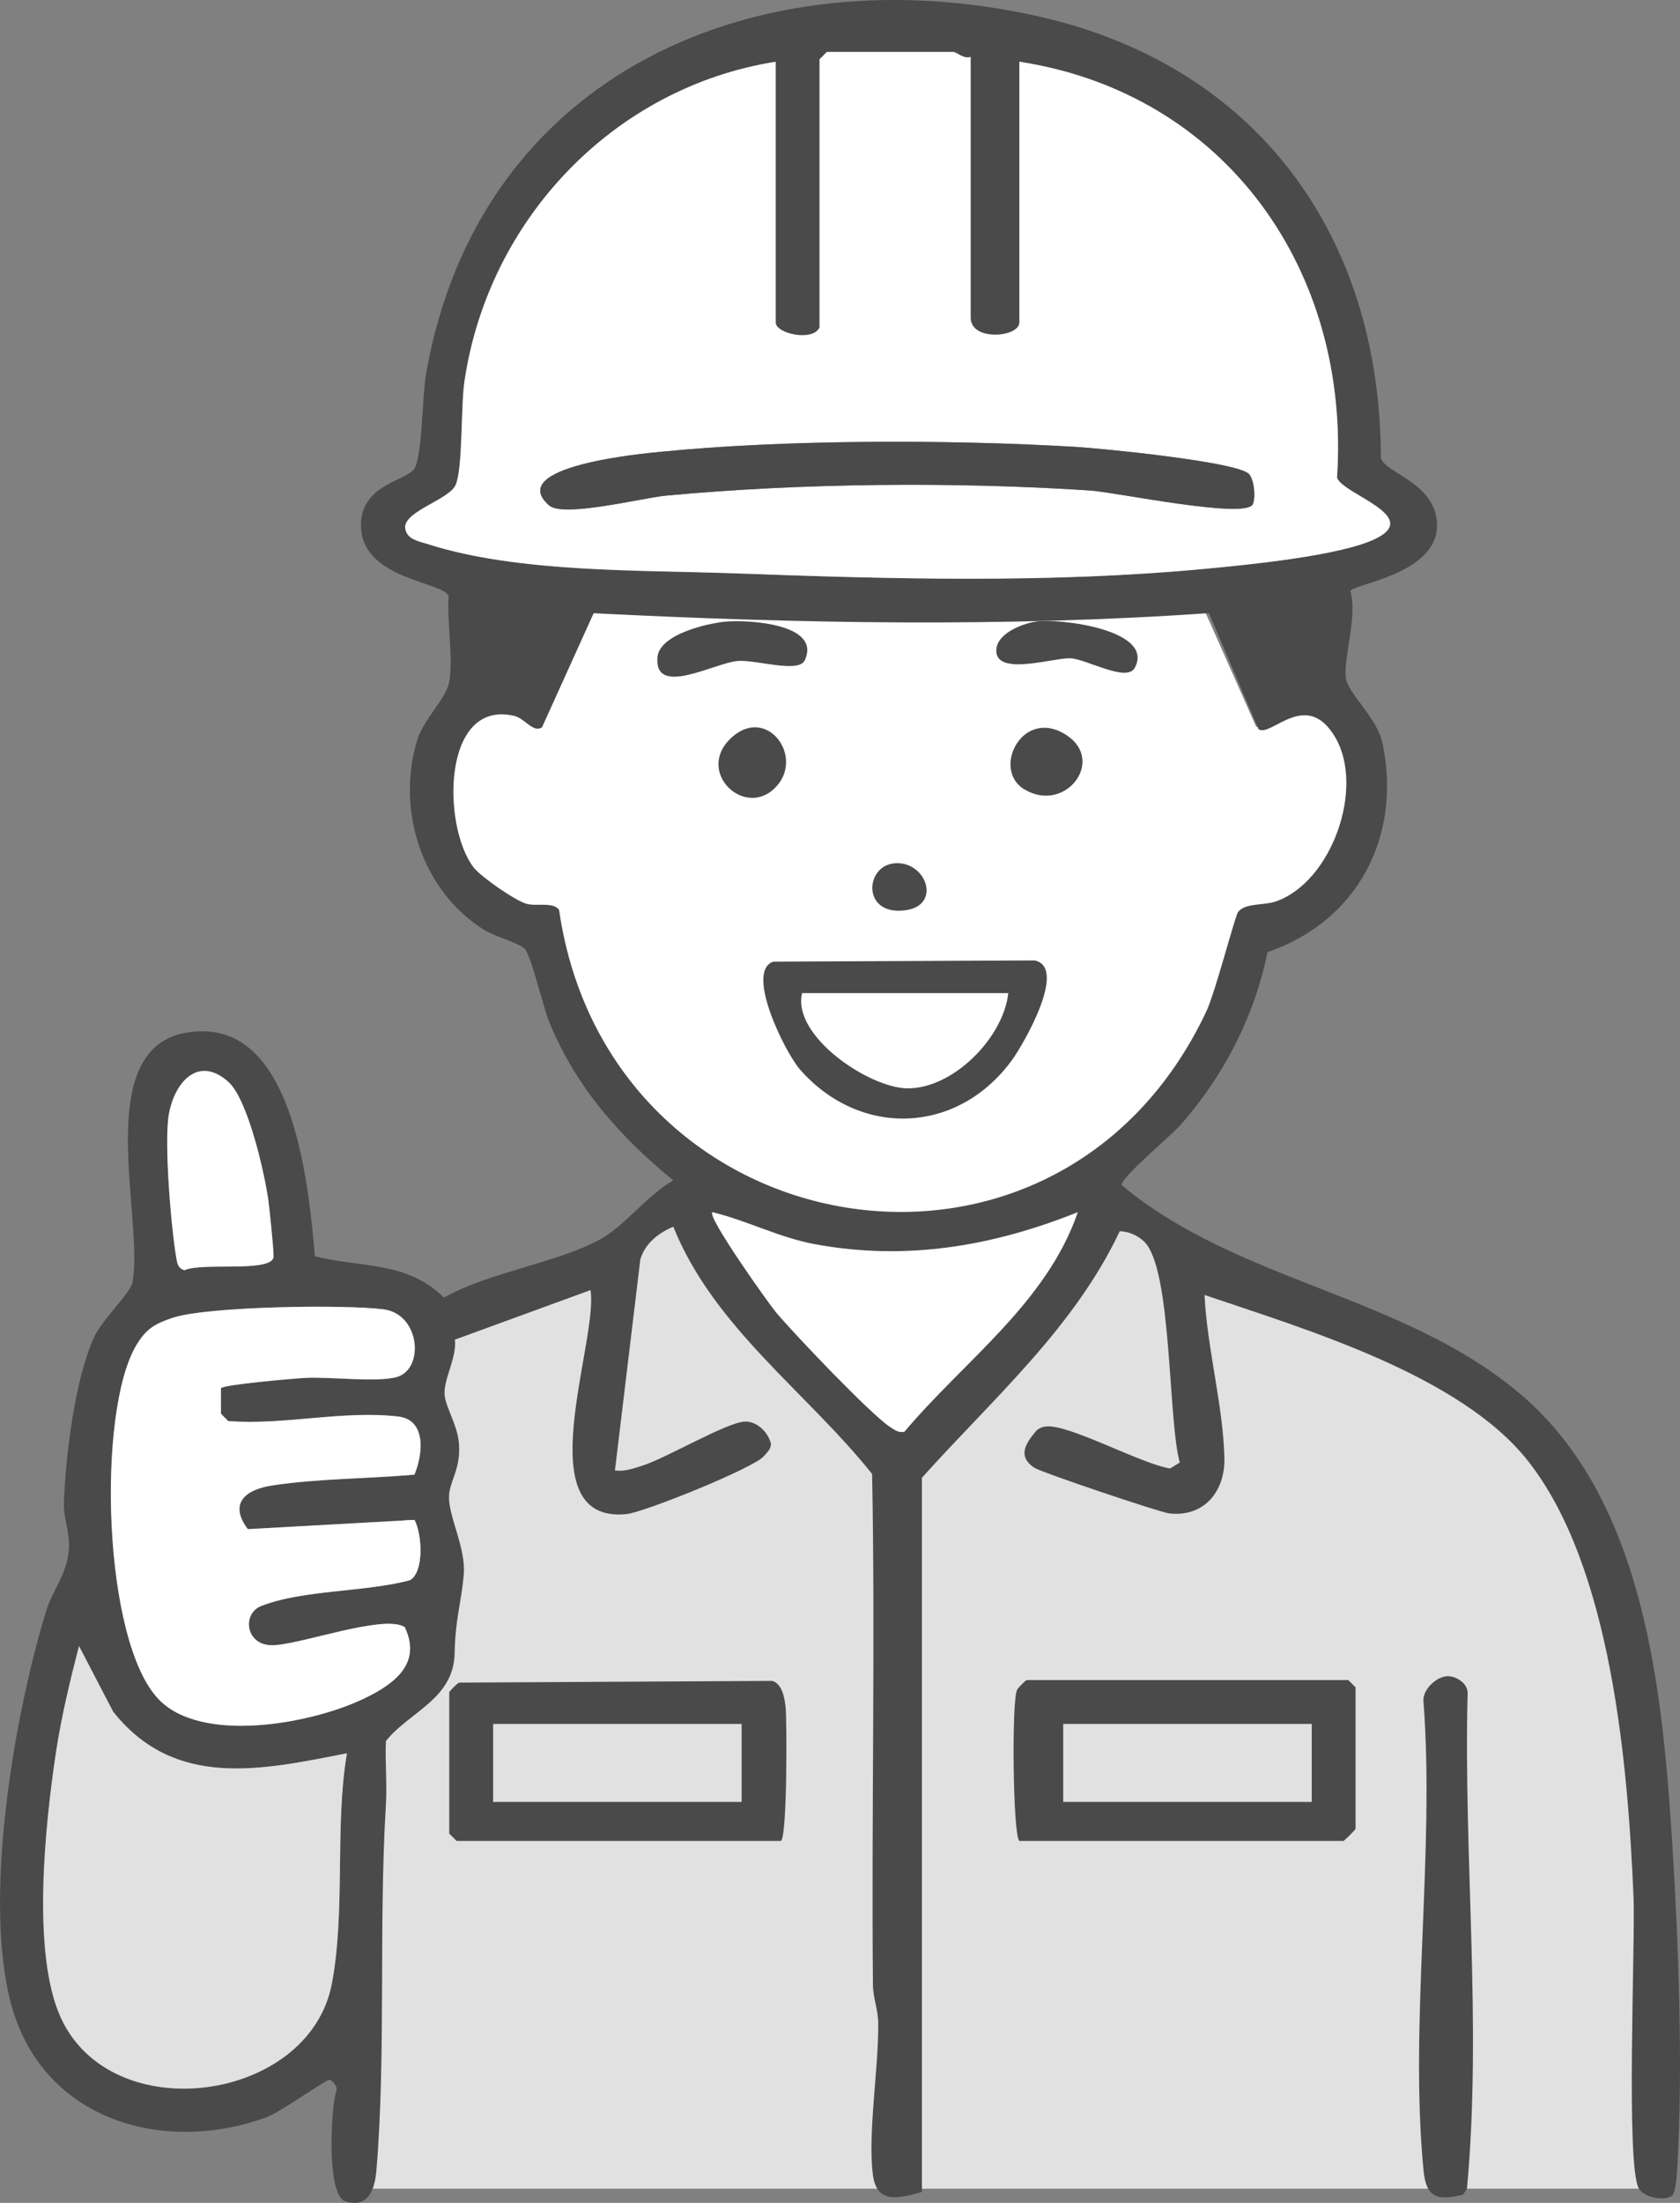
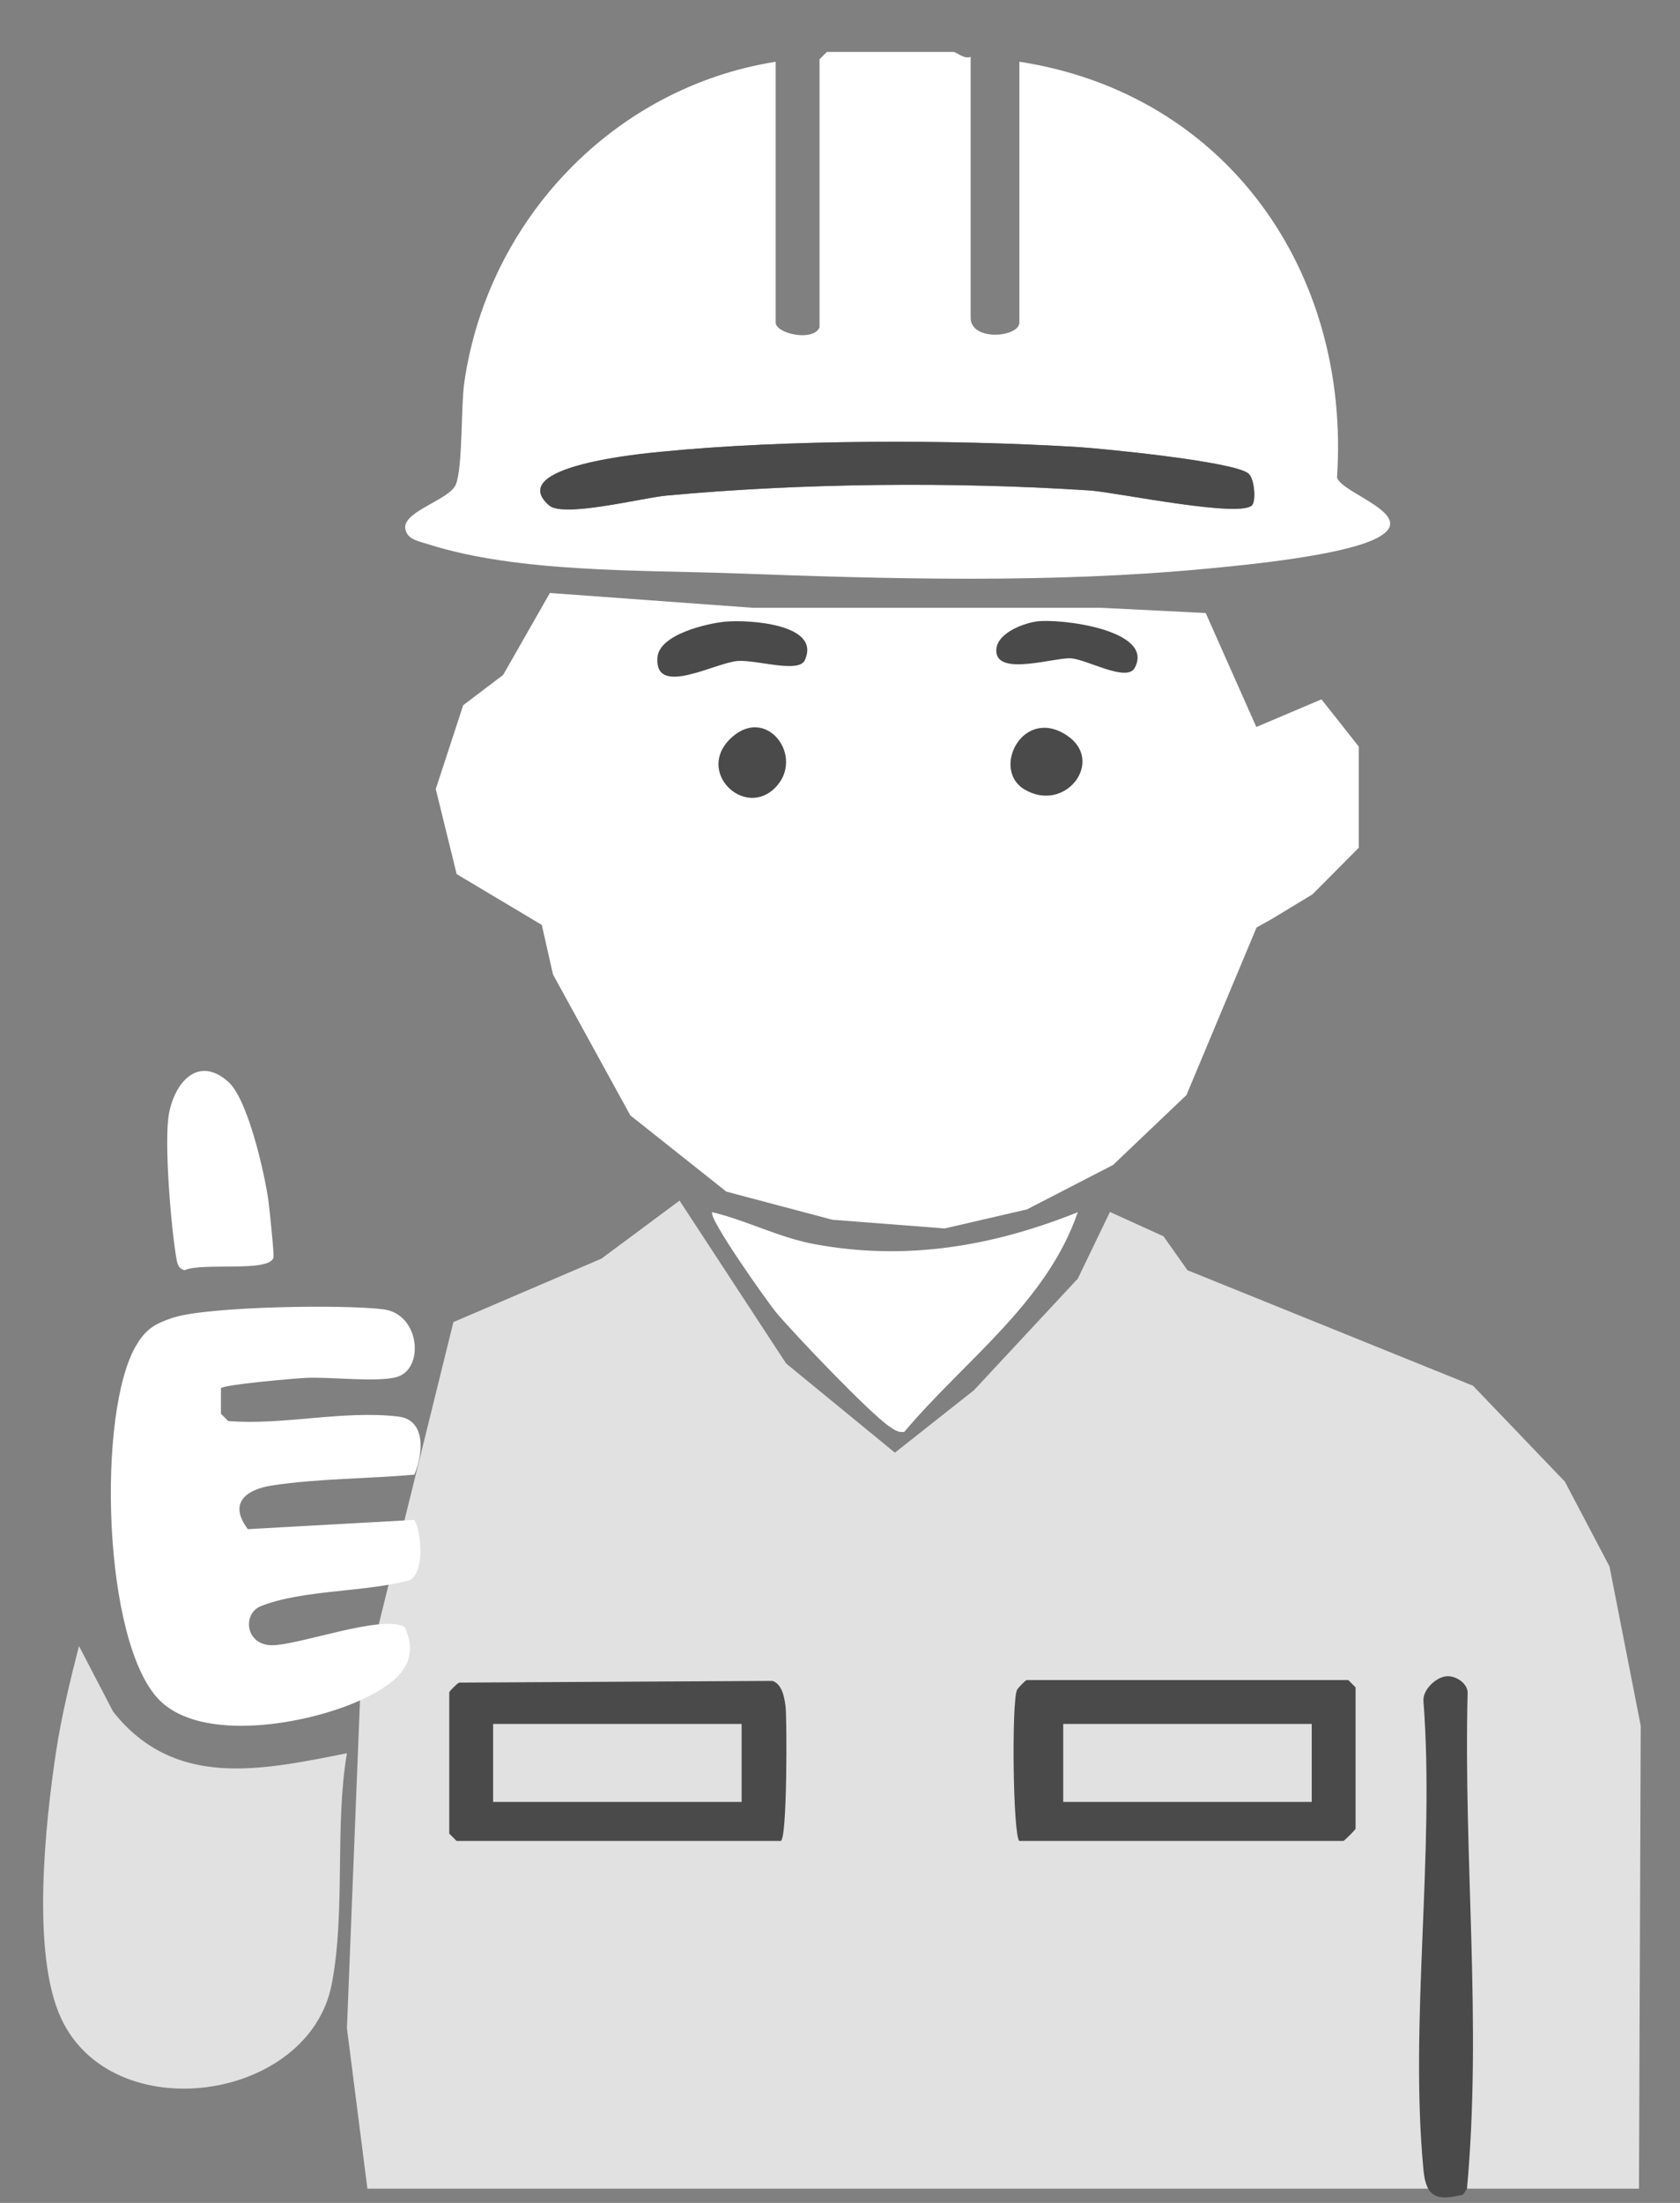
<svg xmlns="http://www.w3.org/2000/svg" id="_レイヤー_1" version="1.1" viewBox="0 0 344.78 451.92">
  <rect x="0" y="0" width="344.78" height="451.92" fill="#808080" stroke="none" />
  <defs>
    <style>
      .st0 {
        fill: #fff;
      }

      .st1 {
        fill: #4a4a4a;
      }

      .st2 {
        fill: #e1e1e1;
      }
    </style>
  </defs>
  <polygon class="st0" points="112.85 121.65 154.41 124.68 225.82 124.68 247.44 125.76 257.83 149.14 271.2 143.47 278.86 153.16 278.86 173.91 269.34 183.48 260.95 188.56 257.88 190.27 243.49 224.65 228.44 238.98 210.77 248.1 193.88 252.01 170.84 250.23 149.07 244.46 129.36 228.82 113.49 199.91 111.19 189.74 93.72 179.32 89.43 161.87 95.06 144.67 103.26 138.46 112.85 121.65" />
  <polygon class="st2" points="93.05 271.22 123.44 258.2 139.46 246.3 161.33 279.71 183.66 298.01 199.88 285.2 221.19 262.31 227.79 248.63 238.78 253.62 243.7 260.58 302.3 284.28 321.16 303.96 330.31 321.35 336.72 354.04 336.36 449 75.4 449 71.2 416.09 73.88 348.84 93.05 271.22" />
  <g>
-     <path class="st1" d="M189.2,449.66c-4.68,1.35-9.25,2.55-10.05-3.45-1.11-8.32,1.16-21.69,1.09-31.09-.02-2.85-1.07-5.3-1.09-7.91-.32-34.94.5-69.9-.17-104.83-13.46-16.86-32.45-30.02-40.8-50.72-3.03,1.25-5.81,3.44-6.77,6.71l-5.21,43.29c1.97.26,3.71-.38,5.54-.95,4.89-1.52,17.21-8.84,21.04-9.07,2.53-.15,4.84,2.14,5.44,4.52,0,1.17-.81,1.78-1.46,2.57-2.01,2.41-24.56,11.52-28.18,11.88-20.72,2.06-5.71-35.43-7.39-45.95l-27.83,10.16c.43,3.62-2.35,8.14-2.12,11.28.18,2.55,2.68,6.28,2.95,10.07.39,5.4-2,7.62-2.04,10.96-.05,4.12,3.49,10.47,3.02,15.9-.52,5.97-1.72,8.86-1.87,16.12-.2,9.43-9.21,11.94-14.1,18-.2,4.32.26,8.68,0,13-1.51,24.78.04,51.35-1.95,75.05-.31,3.71-1.52,7.94-6.4,6.38-3.86-1.24-2.98-18.88-1.84-22.68.42-.78-.88-2.15-1.32-2.24-.75-.16-9.96,6.61-13.21,7.77-21.18,7.6-45.36.4-51.99-22.56-6.21-21.5.39-59.9,6.99-81.43,1.28-4.18,4.26-7.53,4.64-12.42.29-3.76-1.14-6.5-1-9.86.37-9.56,2.24-25.25,6.21-33.88,1.66-3.6,7.46-9.07,7.85-11.15,2.61-13.72-9.88-51.69,14.52-51.56,18.89.1,21.68,32.27,22.93,46.15,9.57,2.43,18.88.93,26.48,8.49,9.37-5.3,23.17-7.07,32.14-12,4.87-2.67,9.69-9.11,14.93-12.05-11.03-9.02-20.02-19.18-25.47-32.52-1.27-3.1-3.68-13.58-5.02-14.98-1.19-1.24-6.02-2.48-8.19-3.81-12.9-7.95-18.33-24.75-13.82-39.21,1.21-3.87,5.91-8.54,6.47-11.53.94-5.06-.45-12.45-.09-17.82-1.01-2.98-17.52-3.35-17.97-14.11-.37-9.04,9.8-9.46,11.09-12.28,1.53-3.34,1.44-14.57,2.3-19.45C98.39,14.94,155.36-9.57,213.02,3.34c44.95,10.07,70.31,45.04,70.37,90.63.91,3.09,11.1,5.03,11.52,13.35.52,10.52-17.36,12.43-17.77,13.96,1.49,5.08-1.46,13.69-.94,17.81.39,3.13,6.46,8.13,7.56,13.52,3.94,19.16-5.27,36.44-23.64,42.72-2.64,13.11-9.06,25.56-17.93,35.54-1.91,2.15-12.33,10.86-11.99,12.26,24.01,20.03,57.92,22.46,82.01,43.02,25.32,21.62,28.97,60.63,30.98,92.02,1.29,20.19,2.22,45.99,1.06,66.03-.08,1.37-.26,5.74-1.19,6.31-1.68,1.04-5.56.32-6.7-1.52-2.76-4.43-.72-50.36-1.12-59.88-1.15-27.1-4.54-67.66-21.63-89.37-13.88-17.65-45.69-27.05-66.41-34.08.5,10.72,3.86,22.96,4.08,33.49.14,6.82-4.19,12.13-11.31,11.32-1.95-.22-26.37-8.46-27.71-9.37-3.42-2.3-1.9-4.86.37-7.53.58-.58,1.28-.86,2.09-.94,4.68-.47,19.35,7.63,25.41,8.63l1.99-1.23c-2.46-8.84-1.55-40.07-7.39-45.4-1.36-1.24-3.07-1.98-4.93-2.05-9.42,19.96-26.19,34.5-40.6,50.58v146.5h0ZM199.2,11.66c-1.28.55-2.96-1-3.5-1h-26l-1.5,1.5v55c-1.35,3-9,1.26-9-1V12.66c-33.19,5.26-58.99,32.32-63.88,65.62-.76,5.17-.31,17.6-1.78,21.14-1.27,3.06-10.4,5.34-10.39,8.75.21,2.48,2.71,2.82,4.61,3.43,18.49,5.94,43.56,5.31,62.99,6.01,32.16,1.17,64.78,2.09,96.95-.96,8.53-.81,27.72-2.65,34.78-6.22,9.24-4.66-7.07-9.1-8.08-12.47,2.82-42.18-22.63-78.72-65.19-85.31v53.5c0,3.04-10,3.96-10-1V11.66h0ZM248.09,125.78c-42.06,2.93-84.21,2.14-126.26.02l-10.6,23.42c-1.86,1.17-3.45-1.84-5.75-2.37-14.78-3.4-14.77,22.58-8.31,31.07,1.46,1.92,8.42,6.74,10.8,7.47,2.03.63,5.47-.45,6.76,1.24,10.08,69.89,102.14,85.97,132.83,20.88,1.92-4.08,5.87-19.62,6.55-20.45,1.51-1.87,5.25-1.25,7.83-2.17,11.36-4.04,18.16-23.22,12.11-33.59-5.94-10.18-13.25.1-15.77-1.72l-10.19-23.82v.02ZM46.89,221.97c-6.21-5.59-11.09.08-12.24,6.64-1,5.68.46,23.4,1.55,29.55.2,1.14.39,2.04,1.64,2.43,3.62-1.67,17.33.49,18.28-2.57.18-.56-.83-10.25-1.04-11.74-.77-5.55-4.19-20.7-8.19-24.31h0ZM221.19,248.67c-17.51,7.01-35.26,10.04-54.05,6.55-7.31-1.36-13.79-4.82-20.94-6.55-1.14.9,11.53,18.71,13.03,20.5,3.7,4.41,19.41,20.9,23.41,23.54.95.63,1.7,1.23,2.95,1.02,12.23-14.55,29.22-26.45,35.6-45.07h0ZM45.34,284.8c.46-.74,14.88-2,17.37-2.13,4.97-.26,14.86.98,18.8-.2,5.65-1.69,4.72-12.87-2.76-13.86-7.92-1.04-36.25-.64-43.35,1.75-3.61,1.22-5.4,2.24-7.4,5.6-8.14,13.59-6.94,60.89,4.67,72.74,8.8,8.98,30.68,4.96,41.21.14,6.33-2.9,12.96-7.18,9.18-15.04-4.38-2.76-21.9,3.89-27.4,3.71s-5.93-6.51-2.07-8.03c8.58-3.39,21.55-2.82,30.6-5.34,2.91-1.78,2.4-9.52.88-12.34l-34.19,1.9c-3.99-5.28-.5-8.11,4.92-8.95,9.22-1.42,19.89-1.39,29.27-2.23,1.81-4.35,2.41-11.24-3.3-11.92-11.26-1.34-23.6,1.83-34.92.92l-1.49-1.5v-5.22h-.02ZM71.2,359.67c-17.61,3.47-35.32,7.39-47.97-8.53l-7.01-13.47c-1.82,7.09-3.63,14.54-4.72,21.78-2.2,14.56-5.07,41.19.98,54.44,10.51,23.02,50.94,17.32,55.61-6.86,2.88-14.93.57-32.39,3.12-47.37h-.01Z" />
    <path class="st1" d="M209.2,377.66c-1.31-.84-1.63-28.54-.48-30.98.22-.47,1.81-2.02,1.98-2.02h66l1.5,1.5v29c0,.18-2.32,2.5-2.5,2.5h-66.5ZM269.2,353.66h-51v16h51v-16Z" />
    <path class="st1" d="M160.2,377.66h-66.5l-1.5-1.5v-29c0-.17,1.54-1.76,2.02-1.98l64.32-.35c1.99.67,2.47,3.46,2.68,5.32.29,2.48.36,27.52-1.02,27.52h0ZM152.2,353.66h-51v16h51v-16Z" />
    <path class="st1" d="M296.85,343.88c1.83-.17,4.23,1.34,4.35,3.28-.89,34.02,2.97,67.92-.14,101.86l-.8,1.2c-5.37,1.35-7.59.57-8.12-5-2.93-30.31,2.35-65.29,0-96.11-.29-2.39,2.52-5.03,4.7-5.23h0Z" />
    <path class="st0" d="M157.9,146.95c-3.11-3.67-10.31-2.45-12.19,1.73-1.4,3.12-1.29,11.85,2.51,13.46,10.99,4.65,15.17-8.69,9.68-15.18h0ZM214.94,144.84c-9.7,1.98-8.73,21.58,4.56,17.61,7.53-2.25,6.28-19.82-4.56-17.61ZM189.93,185.4c5.48-5.78-10-13.23-12.58-3.06,1.32,5.1,9.13,6.7,12.58,3.06ZM204.89,212.37c2.12-2.52,1.39-6.35-2.21-6.71s-11.71,3.96-16.98,3.99c-2.19,0-7.18-.89-9.74-1.25-3.36-.47-8.42-3.66-11.14-1.67-8.84,6.45,14.65,11.81,18.93,11.95,4.95.16,17.95-2.51,21.15-6.3h0Z" />
    <path class="st0" d="M199.2,11.66v53.5c0,4.96,10,4.04,10,1V12.66c42.57,6.58,68.01,43.12,65.19,85.31,1.02,3.37,17.32,7.81,8.08,12.47-7.06,3.56-26.26,5.41-34.78,6.22-32.17,3.05-64.79,2.14-96.95.96-19.42-.71-44.49-.08-62.99-6.01-1.9-.61-4.4-.95-4.61-3.43,0-3.41,9.12-5.69,10.39-8.75,1.48-3.54,1.02-15.97,1.78-21.14,4.89-33.3,30.69-60.37,63.88-65.62v53.5c0,2.26,7.65,4,9,1V12.16l1.5-1.5h26c.54,0,2.22,1.55,3.5,1h0ZM257.05,103.52c.71-1.14.37-5.33-.84-6.37-2.89-2.48-30.17-5.16-35.52-5.47-25.79-1.52-59.29-1.54-84.98,1-3.67.36-32.21,2.95-23.03,11,2.94,2.58,19.15-1.55,24.03-2,27.86-2.59,59.08-2.88,87.03-1.05,5.13.34,31.49,5.85,33.31,2.9h0Z" />
    <path class="st0" d="M45.34,284.8v5.22l1.49,1.5c11.32.91,23.66-2.26,34.92-.92,5.71.68,5.11,7.56,3.3,11.92-9.38.83-20.05.8-29.27,2.23-5.42.84-8.9,3.67-4.92,8.95l34.19-1.9c1.53,2.82,2.04,10.57-.88,12.34-9.05,2.52-22.01,1.94-30.6,5.34-3.86,1.53-3.24,7.87,2.07,8.03s23.02-6.48,27.4-3.71c3.79,7.86-2.85,12.14-9.18,15.04-10.53,4.82-32.41,8.84-41.21-.14-11.61-11.85-12.81-59.15-4.67-72.74,2.01-3.35,3.79-4.38,7.4-5.6,7.1-2.39,35.43-2.79,43.35-1.75,7.47.98,8.41,12.16,2.76,13.86-3.94,1.18-13.83-.06-18.8.2-2.49.13-16.91,1.39-17.37,2.13h.02Z" />
    <path class="st2" d="M71.2,359.67c-2.55,14.97-.24,32.43-3.12,47.37-4.67,24.17-45.1,29.88-55.61,6.86-6.05-13.25-3.17-39.88-.98-54.44,1.09-7.24,2.9-14.7,4.72-21.78l7.01,13.47c12.65,15.92,30.36,12,47.97,8.53h.01Z" />
    <path class="st0" d="M221.19,248.67c-6.38,18.62-23.37,30.52-35.6,45.07-1.25.2-1.99-.4-2.95-1.02-4-2.63-19.72-19.13-23.41-23.54-1.5-1.79-14.17-19.6-13.03-20.5,7.15,1.73,13.64,5.19,20.94,6.55,18.79,3.49,36.54.46,54.05-6.55h0Z" />
    <path class="st0" d="M46.89,221.97c4,3.6,7.42,18.76,8.19,24.31.21,1.49,1.22,11.18,1.04,11.74-.96,3.06-14.66.9-18.28,2.57-1.25-.39-1.44-1.28-1.64-2.43-1.09-6.15-2.55-23.87-1.55-29.55,1.16-6.56,6.03-12.23,12.24-6.64Z" />
    <path class="st1" d="M257.05,103.52c-1.83,2.95-28.18-2.56-33.31-2.9-27.95-1.83-59.17-1.54-87.03,1.05-4.88.45-21.09,4.59-24.03,2-9.18-8.06,19.36-10.64,23.03-11,25.69-2.54,59.19-2.52,84.98-1,5.36.32,32.63,3,35.52,5.47,1.21,1.04,1.55,5.23.84,6.37h0Z" />
  </g>
  <g>
    <path class="st1" d="M149.02,127.52c4.4-.4,19.63.41,16.14,7.93-1.26,2.72-9.82-.11-13.7.14-4.64.3-17.18,7.56-16.54-.71.37-4.79,10.35-7.03,14.1-7.37h0Z" />
    <path class="st1" d="M212.61,127.51c4.7-.72,24.48,1.67,20.27,9.5-1.64,3.05-9.93-1.83-13.2-1.96-3.43-.14-14.76,3.57-15.2-1.26-.34-3.68,5.19-5.83,8.13-6.28h0Z" />
    <path class="st1" d="M210.23,161.94c-6.87-4.11-.3-17.13,8.76-11.05,7.85,5.27-.38,16.05-8.76,11.05Z" />
    <path class="st1" d="M150.28,151.18c7.17-6.33,14.82,4.03,8.97,10.25-6.38,6.79-16.88-3.29-8.97-10.25Z" />
-     <path class="st1" d="M183.22,177.15c7.03-1.01,10.64,9.49,1.4,9.68-7.58.16-6.87-8.89-1.4-9.68h0Z" />
    <g>
-       <path class="st1" d="M164.13,219.34c-2.98-3.41-11.26-20.01-5.46-22.06l53.66-.25c6.85,1.41-2.27,17.19-4.69,20.5-11.17,15.26-31.19,15.92-43.52,1.81h.01Z" />
      <path class="st0" d="M206.93,203.73c-1,9.17-11.37,19.68-20.78,19.54-7.83-.12-23.65-10.73-21.54-19.54h42.32Z" />
    </g>
  </g>
</svg>